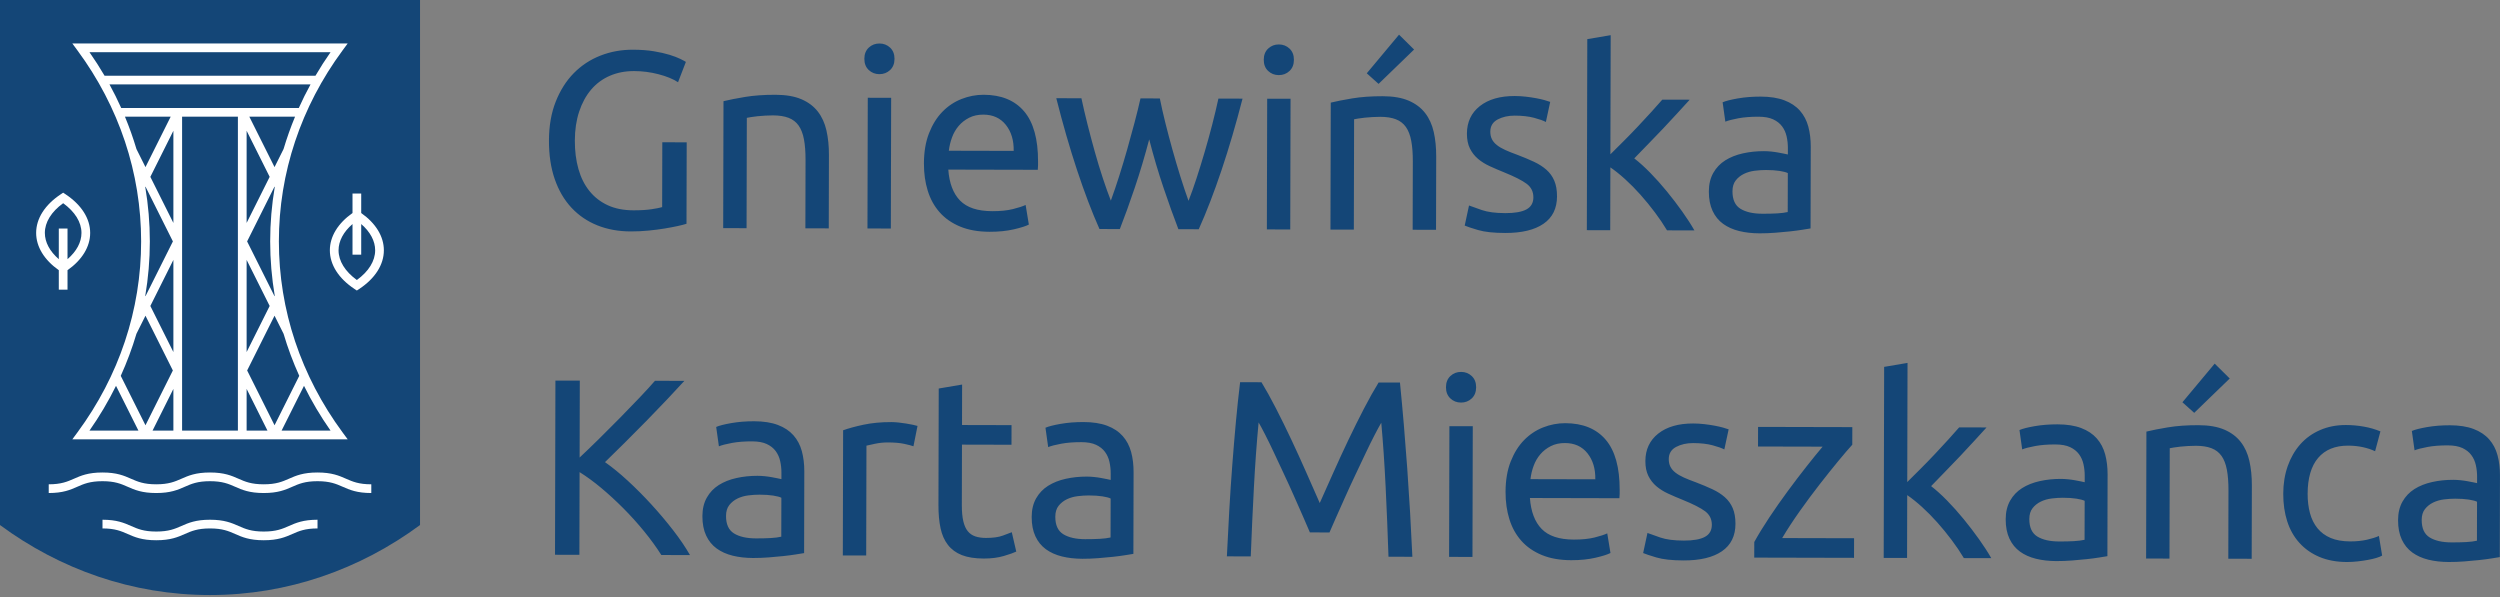
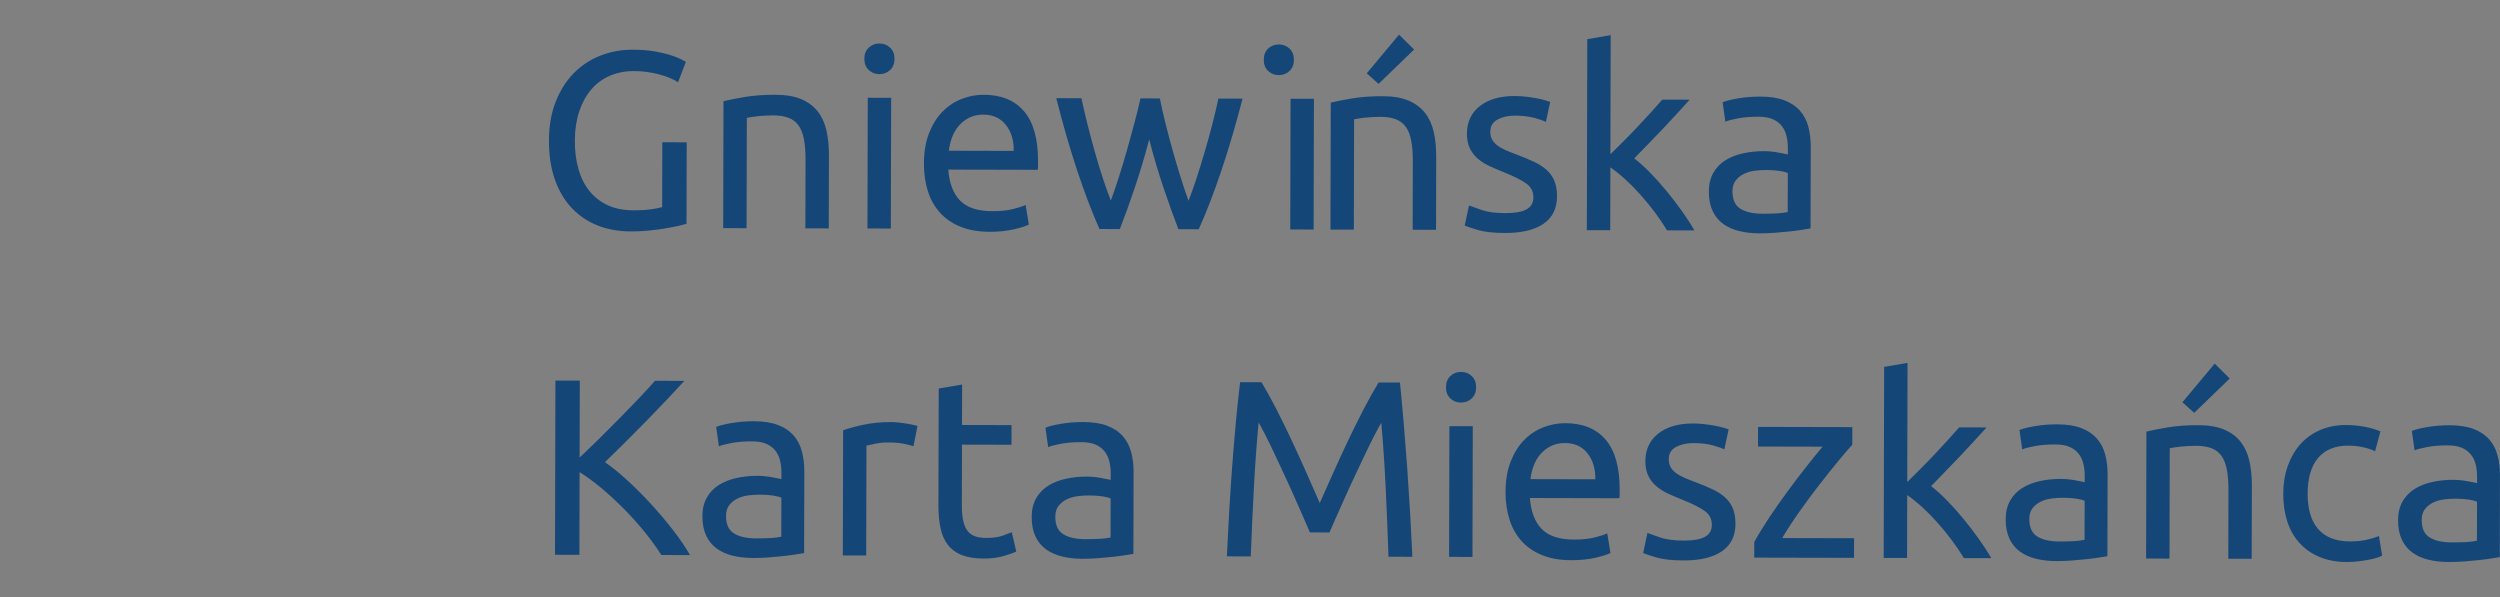
<svg xmlns="http://www.w3.org/2000/svg" width="100%" height="100%" viewBox="0 0 590 141" version="1.1" xml:space="preserve" style="fill-rule:evenodd;clip-rule:evenodd;stroke-linejoin:round;stroke-miterlimit:2;">
  <rect x="0" y="0" width="590" height="141" fill="#808080" stroke="none" />
  <g>
-     <path d="M156.306,33.576l5.754,0.014l-0.046,19.219c-0.475,0.157 -1.157,0.334 -2.047,0.529c-0.891,0.196 -1.919,0.391 -3.086,0.586c-1.168,0.195 -2.443,0.36 -3.828,0.495c-1.384,0.136 -2.788,0.201 -4.212,0.198c-2.887,-0.007 -5.516,-0.487 -7.886,-1.442c-2.371,-0.955 -4.404,-2.344 -6.1,-4.167c-1.697,-1.823 -3.006,-4.061 -3.929,-6.713c-0.923,-2.651 -1.381,-5.698 -1.373,-9.138c0.008,-3.441 0.54,-6.494 1.594,-9.161c1.054,-2.667 2.473,-4.908 4.257,-6.723c1.784,-1.815 3.873,-3.194 6.268,-4.138c2.395,-0.943 4.957,-1.412 7.686,-1.405c1.858,0.004 3.509,0.127 4.952,0.367c1.443,0.241 2.678,0.521 3.706,0.84c1.027,0.318 1.867,0.637 2.518,0.955c0.652,0.318 1.096,0.556 1.333,0.715l-1.85,4.8c-1.145,-0.754 -2.666,-1.38 -4.563,-1.879c-1.897,-0.499 -3.834,-0.751 -5.812,-0.755c-2.096,-0.005 -4.005,0.366 -5.727,1.113c-1.722,0.748 -3.188,1.832 -4.397,3.252c-1.21,1.421 -2.153,3.149 -2.83,5.184c-0.677,2.035 -1.019,4.318 -1.025,6.849c-0.006,2.452 0.276,4.687 0.845,6.706c0.568,2.018 1.434,3.75 2.597,5.196c1.164,1.446 2.604,2.567 4.323,3.362c1.718,0.795 3.744,1.195 6.077,1.201c1.661,0.004 3.075,-0.082 4.242,-0.257c1.167,-0.175 2.008,-0.341 2.523,-0.498l0.036,-15.305Zm14.438,-9.694c1.266,-0.314 2.947,-0.646 5.044,-0.997c2.097,-0.351 4.51,-0.523 7.238,-0.517c2.452,0.006 4.488,0.357 6.108,1.053c1.62,0.696 2.913,1.668 3.878,2.916c0.966,1.248 1.645,2.742 2.036,4.483c0.392,1.741 0.585,3.66 0.58,5.756l-0.041,17.321l-5.517,-0.013l0.038,-16.135c0.005,-1.898 -0.12,-3.52 -0.374,-4.865c-0.253,-1.345 -0.676,-2.434 -1.267,-3.266c-0.592,-0.832 -1.381,-1.437 -2.369,-1.815c-0.988,-0.378 -2.213,-0.568 -3.676,-0.572c-0.593,-0.001 -1.207,0.017 -1.839,0.055c-0.633,0.038 -1.236,0.086 -1.81,0.144c-0.574,0.058 -1.088,0.126 -1.543,0.204c-0.455,0.078 -0.781,0.137 -0.979,0.176l-0.062,26.041l-5.516,-0.013l0.071,-29.956Zm39.495,30.05l-5.517,-0.013l0.073,-30.847l5.517,0.013l-0.073,30.847Zm-2.702,-36.429c-0.988,-0.003 -1.828,-0.331 -2.519,-0.985c-0.69,-0.654 -1.034,-1.535 -1.031,-2.642c0.002,-1.108 0.35,-1.987 1.044,-2.638c0.693,-0.65 1.535,-0.975 2.523,-0.972c0.989,0.002 1.829,0.33 2.519,0.984c0.691,0.655 1.035,1.535 1.032,2.643c-0.003,1.107 -0.351,1.986 -1.044,2.637c-0.694,0.651 -1.535,0.975 -2.524,0.973Zm10.509,21.083c0.007,-2.728 0.408,-5.11 1.204,-7.145c0.795,-2.035 1.847,-3.723 3.156,-5.064c1.308,-1.342 2.813,-2.347 4.515,-3.015c1.702,-0.668 3.443,-1 5.223,-0.996c4.152,0.01 7.332,1.312 9.541,3.908c2.208,2.595 3.306,6.543 3.294,11.842l-0.002,0.919c-0.001,0.376 -0.022,0.722 -0.062,1.038l-21.118,-0.049c0.23,3.203 1.153,5.638 2.771,7.302c1.617,1.665 4.146,2.502 7.587,2.51c1.938,0.004 3.569,-0.16 4.895,-0.493c1.326,-0.333 2.325,-0.657 2.998,-0.971l0.76,4.628c-0.673,0.355 -1.85,0.728 -3.532,1.119c-1.682,0.392 -3.59,0.585 -5.726,0.58c-2.689,-0.007 -5.011,-0.417 -6.967,-1.233c-1.956,-0.815 -3.565,-1.936 -4.827,-3.363c-1.262,-1.427 -2.197,-3.119 -2.805,-5.078c-0.609,-1.959 -0.91,-4.105 -0.905,-6.439Zm21.185,-2.975c0.045,-2.491 -0.573,-4.539 -1.854,-6.144c-1.282,-1.605 -3.05,-2.41 -5.304,-2.415c-1.265,-0.003 -2.383,0.241 -3.353,0.734c-0.97,0.492 -1.792,1.132 -2.466,1.922c-0.675,0.789 -1.201,1.697 -1.579,2.725c-0.378,1.027 -0.628,2.074 -0.749,3.142l15.305,0.036Zm38.87,18.481c-1.1,-2.85 -2.269,-6.105 -3.506,-9.766c-1.237,-3.661 -2.365,-7.47 -3.384,-11.427c-1.038,3.952 -2.174,7.755 -3.408,11.411c-1.235,3.655 -2.409,6.905 -3.523,9.749l-4.805,-0.011c-1.81,-4.077 -3.578,-8.728 -5.306,-13.953c-1.728,-5.224 -3.356,-10.863 -4.884,-16.918l5.932,0.015c0.391,1.859 0.861,3.877 1.41,6.054c0.548,2.176 1.126,4.352 1.734,6.529c0.608,2.176 1.246,4.274 1.913,6.292c0.668,2.019 1.296,3.78 1.886,5.284c0.677,-1.857 1.344,-3.823 2.001,-5.897c0.658,-2.075 1.285,-4.17 1.884,-6.284c0.598,-2.114 1.166,-4.189 1.705,-6.224c0.539,-2.036 1.008,-3.943 1.407,-5.722l4.568,0.011c0.352,1.781 0.782,3.69 1.292,5.728c0.509,2.038 1.058,4.115 1.646,6.232c0.588,2.117 1.206,4.215 1.854,6.293c0.647,2.077 1.305,4.046 1.973,5.907c0.597,-1.502 1.224,-3.26 1.881,-5.275c0.657,-2.016 1.305,-4.11 1.943,-6.284c0.638,-2.173 1.236,-4.347 1.795,-6.521c0.558,-2.174 1.038,-4.189 1.438,-6.047l5.694,0.013c-1.556,6.047 -3.211,11.679 -4.963,16.895c-1.753,5.216 -3.543,9.859 -5.372,13.928l-4.805,-0.012Zm26.398,0.063l-5.517,-0.013l0.073,-30.847l5.516,0.013l-0.072,30.847Zm-2.702,-36.429c-0.989,-0.003 -1.829,-0.331 -2.519,-0.985c-0.691,-0.654 -1.035,-1.535 -1.032,-2.642c0.003,-1.108 0.351,-1.987 1.044,-2.638c0.694,-0.651 1.535,-0.975 2.524,-0.973c0.988,0.003 1.828,0.331 2.519,0.985c0.69,0.654 1.034,1.535 1.031,2.642c-0.002,1.108 -0.35,1.987 -1.044,2.638c-0.694,0.651 -1.535,0.975 -2.523,0.973Zm12.264,6.494c1.266,-0.313 2.947,-0.645 5.044,-0.996c2.097,-0.351 4.51,-0.523 7.238,-0.517c2.452,0.006 4.488,0.357 6.108,1.053c1.62,0.696 2.913,1.668 3.879,2.916c0.966,1.248 1.644,2.742 2.036,4.483c0.391,1.741 0.584,3.659 0.579,5.755l-0.041,17.322l-5.517,-0.013l0.039,-16.135c0.004,-1.898 -0.121,-3.52 -0.375,-4.865c-0.253,-1.346 -0.676,-2.434 -1.267,-3.266c-0.591,-0.832 -1.381,-1.437 -2.369,-1.815c-0.987,-0.378 -2.213,-0.569 -3.676,-0.572c-0.593,-0.001 -1.206,0.017 -1.839,0.055c-0.633,0.038 -1.236,0.086 -1.81,0.144c-0.573,0.058 -1.088,0.126 -1.543,0.204c-0.455,0.078 -0.781,0.136 -0.979,0.176l-0.061,26.041l-5.517,-0.013l0.071,-29.957Zm19.664,-12.529l-8.383,8.107l-2.782,-2.498l7.614,-9.117l3.551,3.508Zm21.502,38.609c2.254,0.005 3.925,-0.287 5.014,-0.878c1.089,-0.591 1.635,-1.538 1.638,-2.843c0.003,-1.345 -0.528,-2.414 -1.594,-3.208c-1.066,-0.793 -2.823,-1.687 -5.273,-2.681c-1.185,-0.478 -2.321,-0.965 -3.407,-1.462c-1.087,-0.497 -2.025,-1.082 -2.814,-1.756c-0.789,-0.675 -1.42,-1.487 -1.893,-2.437c-0.472,-0.95 -0.706,-2.117 -0.703,-3.502c0.006,-2.728 1.02,-4.891 3.041,-6.488c2.02,-1.597 4.771,-2.391 8.251,-2.383c0.87,0.002 1.74,0.054 2.609,0.155c0.87,0.1 1.681,0.221 2.432,0.361c0.751,0.14 1.413,0.29 1.986,0.45c0.573,0.159 1.018,0.299 1.334,0.418l-1.02,4.743c-0.592,-0.317 -1.521,-0.646 -2.786,-0.985c-1.264,-0.339 -2.787,-0.511 -4.566,-0.515c-1.543,-0.004 -2.888,0.3 -4.036,0.91c-1.148,0.61 -1.724,1.568 -1.727,2.873c-0.002,0.672 0.125,1.266 0.381,1.78c0.256,0.515 0.65,0.981 1.183,1.397c0.533,0.417 1.195,0.804 1.985,1.162c0.79,0.357 1.738,0.735 2.844,1.134c1.462,0.557 2.766,1.103 3.912,1.64c1.145,0.537 2.123,1.162 2.932,1.876c0.809,0.713 1.429,1.575 1.862,2.584c0.433,1.01 0.647,2.246 0.644,3.709c-0.007,2.848 -1.07,5.001 -3.189,6.459c-2.119,1.458 -5.136,2.183 -9.052,2.173c-2.728,-0.006 -4.863,-0.239 -6.404,-0.697c-1.542,-0.458 -2.589,-0.807 -3.142,-1.046l1.02,-4.743c0.632,0.239 1.639,0.597 3.022,1.075c1.383,0.478 3.222,0.72 5.516,0.725Zm30.461,-12.919c1.185,0.912 2.438,2.042 3.759,3.39c1.322,1.348 2.623,2.804 3.905,4.369c1.282,1.565 2.494,3.15 3.637,4.755c1.143,1.604 2.108,3.099 2.896,4.485l-6.466,-0.015c-0.827,-1.386 -1.783,-2.802 -2.867,-4.248c-1.084,-1.446 -2.218,-2.833 -3.401,-4.161c-1.183,-1.328 -2.386,-2.546 -3.61,-3.657c-1.223,-1.11 -2.387,-2.042 -3.493,-2.796l-0.035,14.83l-5.517,-0.013l0.107,-45.083l5.519,-0.936l-0.067,28.117l3.152,-3.136c1.149,-1.144 2.279,-2.308 3.389,-3.492c1.11,-1.184 2.161,-2.318 3.152,-3.403c0.991,-1.086 1.844,-2.043 2.558,-2.871l6.466,0.015c-0.912,0.986 -1.904,2.072 -2.974,3.255c-1.071,1.184 -2.181,2.378 -3.33,3.581c-1.15,1.204 -2.31,2.407 -3.479,3.611c-1.17,1.203 -2.27,2.338 -3.301,3.403Zm29.814,-14.582c2.214,0.005 4.082,0.297 5.603,0.874c1.522,0.577 2.746,1.39 3.672,2.44c0.927,1.051 1.587,2.298 1.979,3.742c0.392,1.445 0.586,3.037 0.582,4.777l-0.046,19.279c-0.475,0.078 -1.137,0.185 -1.988,0.321c-0.85,0.137 -1.81,0.263 -2.878,0.379c-1.068,0.116 -2.225,0.222 -3.471,0.318c-1.246,0.096 -2.482,0.143 -3.708,0.14c-1.74,-0.004 -3.341,-0.186 -4.803,-0.545c-1.463,-0.36 -2.727,-0.926 -3.793,-1.7c-1.066,-0.774 -1.894,-1.794 -2.484,-3.061c-0.59,-1.267 -0.883,-2.79 -0.879,-4.57c0.004,-1.7 0.354,-3.162 1.049,-4.387c0.695,-1.224 1.636,-2.211 2.824,-2.959c1.188,-0.749 2.574,-1.299 4.157,-1.651c1.582,-0.352 3.244,-0.526 4.984,-0.522c0.553,0.001 1.127,0.032 1.72,0.093c0.593,0.06 1.156,0.141 1.69,0.241c0.534,0.1 0.998,0.19 1.393,0.27c0.396,0.08 0.672,0.14 0.83,0.18l0.004,-1.542c0.002,-0.91 -0.095,-1.81 -0.29,-2.7c-0.196,-0.89 -0.55,-1.682 -1.062,-2.375c-0.513,-0.694 -1.214,-1.249 -2.102,-1.666c-0.889,-0.418 -2.045,-0.628 -3.469,-0.631c-1.819,-0.005 -3.411,0.12 -4.776,0.374c-1.365,0.254 -2.384,0.518 -3.057,0.794l-0.642,-4.57c0.713,-0.314 1.9,-0.618 3.562,-0.911c1.661,-0.292 3.461,-0.436 5.399,-0.432Zm0.409,27.644c1.305,0.004 2.462,-0.023 3.47,-0.08c1.009,-0.057 1.85,-0.164 2.522,-0.321l0.022,-9.194c-0.395,-0.199 -1.037,-0.368 -1.927,-0.509c-0.889,-0.141 -1.967,-0.212 -3.232,-0.215c-0.831,-0.002 -1.711,0.055 -2.64,0.171c-0.93,0.117 -1.781,0.362 -2.553,0.736c-0.772,0.374 -1.416,0.886 -1.931,1.538c-0.516,0.651 -0.775,1.511 -0.778,2.578c-0.004,1.978 0.625,3.353 1.889,4.128c1.263,0.774 2.983,1.163 5.158,1.168Zm-254.4,39.444c-1.229,1.342 -2.616,2.831 -4.162,4.469c-1.547,1.637 -3.162,3.314 -4.847,5.031c-1.685,1.716 -3.36,3.403 -5.025,5.06c-1.664,1.657 -3.23,3.195 -4.697,4.616c1.698,1.19 3.494,2.657 5.388,4.402c1.894,1.745 3.748,3.608 5.563,5.589c1.814,1.982 3.52,4.003 5.117,6.063c1.597,2.06 2.927,4.021 3.99,5.882l-6.762,-0.016c-1.182,-1.861 -2.542,-3.733 -4.08,-5.615c-1.538,-1.882 -3.165,-3.686 -4.881,-5.41c-1.717,-1.724 -3.453,-3.32 -5.209,-4.788c-1.757,-1.467 -3.464,-2.717 -5.123,-3.749l-0.046,19.516l-5.754,-0.013l0.097,-41.109l5.754,0.014l-0.043,18.152c1.388,-1.302 2.914,-2.772 4.579,-4.409c1.664,-1.637 3.309,-3.284 4.935,-4.941c1.625,-1.658 3.161,-3.246 4.608,-4.765c1.447,-1.519 2.667,-2.851 3.658,-3.995l6.94,0.016Zm16.469,9.53c2.215,0.005 4.083,0.297 5.604,0.874c1.521,0.577 2.745,1.39 3.672,2.44c0.927,1.051 1.586,2.298 1.978,3.742c0.392,1.445 0.586,3.037 0.582,4.777l-0.045,19.279c-0.475,0.078 -1.138,0.185 -1.988,0.321c-0.851,0.137 -1.81,0.263 -2.878,0.379c-1.068,0.116 -2.225,0.222 -3.471,0.318c-1.246,0.096 -2.482,0.143 -3.708,0.14c-1.74,-0.004 -3.341,-0.186 -4.804,-0.545c-1.462,-0.36 -2.726,-0.926 -3.792,-1.7c-1.066,-0.774 -1.894,-1.794 -2.485,-3.061c-0.59,-1.267 -0.883,-2.79 -0.879,-4.57c0.004,-1.7 0.354,-3.162 1.049,-4.387c0.695,-1.224 1.636,-2.211 2.825,-2.959c1.188,-0.749 2.573,-1.299 4.156,-1.651c1.583,-0.352 3.244,-0.526 4.984,-0.522c0.554,0.001 1.127,0.032 1.72,0.093c0.593,0.06 1.157,0.141 1.69,0.241c0.534,0.1 0.998,0.19 1.394,0.27c0.395,0.08 0.672,0.14 0.83,0.18l0.003,-1.542c0.002,-0.91 -0.094,-1.81 -0.29,-2.7c-0.196,-0.89 -0.55,-1.682 -1.062,-2.375c-0.513,-0.694 -1.213,-1.249 -2.102,-1.666c-0.889,-0.418 -2.045,-0.628 -3.469,-0.631c-1.819,-0.005 -3.411,0.12 -4.776,0.374c-1.365,0.254 -2.384,0.518 -3.057,0.794l-0.642,-4.57c0.713,-0.314 1.9,-0.618 3.562,-0.911c1.662,-0.292 3.461,-0.436 5.399,-0.432Zm0.409,27.644c1.305,0.004 2.462,-0.023 3.471,-0.08c1.008,-0.057 1.849,-0.164 2.522,-0.321l0.021,-9.194c-0.395,-0.199 -1.037,-0.368 -1.926,-0.509c-0.89,-0.141 -1.967,-0.212 -3.233,-0.215c-0.83,-0.002 -1.71,0.055 -2.64,0.171c-0.93,0.117 -1.781,0.362 -2.553,0.736c-0.772,0.374 -1.415,0.886 -1.931,1.538c-0.516,0.651 -0.775,1.511 -0.777,2.578c-0.005,1.978 0.624,3.353 1.888,4.128c1.264,0.774 2.983,1.163 5.158,1.168Zm31.979,-27.449c0.475,0.002 1.019,0.032 1.632,0.093c0.612,0.061 1.215,0.142 1.808,0.242c0.593,0.1 1.137,0.2 1.631,0.3c0.494,0.1 0.86,0.19 1.097,0.27l-0.961,4.802c-0.434,-0.159 -1.156,-0.348 -2.164,-0.568c-1.008,-0.22 -2.303,-0.332 -3.884,-0.336c-1.029,-0.002 -2.047,0.104 -3.056,0.319c-1.009,0.216 -1.672,0.362 -1.988,0.441l-0.062,25.922l-5.516,-0.013l0.069,-29.541c1.307,-0.471 2.929,-0.912 4.868,-1.323c1.939,-0.411 4.114,-0.613 6.526,-0.608Zm16.668,0.692l11.686,0.028l-0.011,4.627l-11.686,-0.028l-0.034,14.237c-0.003,1.542 0.112,2.818 0.347,3.827c0.235,1.009 0.589,1.801 1.062,2.375c0.473,0.575 1.066,0.982 1.777,1.221c0.711,0.239 1.541,0.359 2.491,0.361c1.661,0.004 2.996,-0.18 4.005,-0.554c1.009,-0.373 1.712,-0.638 2.108,-0.795l1.057,4.57c-0.555,0.275 -1.524,0.619 -2.909,1.031c-1.386,0.412 -2.968,0.616 -4.747,0.612c-2.096,-0.005 -3.826,-0.276 -5.189,-0.814c-1.363,-0.537 -2.459,-1.34 -3.287,-2.41c-0.828,-1.069 -1.408,-2.386 -1.74,-3.949c-0.333,-1.563 -0.497,-3.372 -0.492,-5.429l0.065,-27.524l5.519,-0.936l-0.022,9.55Zm28.653,-0.703c2.215,0.005 4.083,0.296 5.604,0.873c1.521,0.577 2.745,1.391 3.672,2.441c0.927,1.05 1.586,2.298 1.978,3.742c0.392,1.444 0.586,3.037 0.582,4.777l-0.045,19.279c-0.475,0.078 -1.138,0.185 -1.988,0.321c-0.851,0.137 -1.81,0.263 -2.878,0.379c-1.068,0.116 -2.225,0.222 -3.471,0.318c-1.246,0.096 -2.482,0.142 -3.708,0.14c-1.74,-0.005 -3.341,-0.186 -4.804,-0.546c-1.462,-0.359 -2.726,-0.926 -3.792,-1.699c-1.066,-0.774 -1.894,-1.794 -2.484,-3.061c-0.591,-1.267 -0.884,-2.79 -0.879,-4.57c0.004,-1.7 0.353,-3.163 1.048,-4.387c0.695,-1.224 1.637,-2.211 2.825,-2.959c1.188,-0.749 2.573,-1.299 4.156,-1.652c1.583,-0.352 3.244,-0.526 4.984,-0.522c0.554,0.002 1.127,0.033 1.72,0.093c0.593,0.061 1.157,0.141 1.69,0.242c0.534,0.1 0.998,0.19 1.394,0.27c0.395,0.08 0.672,0.14 0.83,0.18l0.003,-1.543c0.003,-0.909 -0.094,-1.809 -0.29,-2.699c-0.195,-0.891 -0.549,-1.682 -1.062,-2.376c-0.512,-0.693 -1.213,-1.248 -2.102,-1.666c-0.889,-0.417 -2.045,-0.627 -3.469,-0.631c-1.819,-0.004 -3.411,0.121 -4.776,0.375c-1.365,0.253 -2.384,0.518 -3.057,0.793l-0.641,-4.569c0.712,-0.315 1.899,-0.618 3.561,-0.911c1.662,-0.293 3.461,-0.437 5.399,-0.432Zm0.409,27.644c1.305,0.003 2.462,-0.024 3.471,-0.081c1.008,-0.057 1.849,-0.163 2.522,-0.32l0.021,-9.195c-0.395,-0.198 -1.037,-0.368 -1.926,-0.508c-0.89,-0.141 -1.967,-0.213 -3.233,-0.216c-0.83,-0.002 -1.71,0.056 -2.64,0.172c-0.93,0.117 -1.78,0.362 -2.552,0.736c-0.772,0.373 -1.416,0.886 -1.932,1.537c-0.516,0.652 -0.775,1.511 -0.777,2.579c-0.005,1.977 0.625,3.353 1.888,4.127c1.264,0.774 2.983,1.164 5.158,1.169Zm53.037,-1.595c-0.394,-0.95 -0.915,-2.157 -1.564,-3.622c-0.649,-1.465 -1.347,-3.048 -2.095,-4.751c-0.747,-1.702 -1.544,-3.454 -2.39,-5.255c-0.846,-1.801 -1.642,-3.504 -2.39,-5.107c-0.748,-1.604 -1.446,-3.039 -2.096,-4.306c-0.649,-1.267 -1.171,-2.237 -1.565,-2.91c-0.446,4.665 -0.814,9.716 -1.103,15.153c-0.29,5.437 -0.54,10.924 -0.751,16.46l-5.636,-0.013c0.167,-3.559 0.354,-7.148 0.56,-10.766c0.206,-3.618 0.442,-7.176 0.707,-10.676c0.266,-3.499 0.55,-6.909 0.855,-10.23c0.304,-3.322 0.638,-6.465 1.001,-9.43l5.042,0.012c1.064,1.743 2.206,3.802 3.426,6.177c1.22,2.376 2.441,4.861 3.66,7.454c1.22,2.593 2.4,5.186 3.541,7.779c1.141,2.593 2.183,4.958 3.127,7.096c0.955,-2.133 2.008,-4.493 3.161,-7.081c1.153,-2.588 2.346,-5.175 3.578,-7.763c1.232,-2.587 2.464,-5.066 3.695,-7.436c1.232,-2.369 2.383,-4.423 3.455,-6.161l5.042,0.012c1.314,13.252 2.29,26.957 2.929,41.116l-5.636,-0.013c-0.184,-5.537 -0.409,-11.025 -0.673,-16.463c-0.264,-5.438 -0.608,-10.491 -1.032,-15.159c-0.397,0.671 -0.923,1.639 -1.578,2.903c-0.656,1.264 -1.361,2.696 -2.117,4.296c-0.755,1.6 -1.56,3.298 -2.414,5.096c-0.855,1.797 -1.659,3.545 -2.415,5.244c-0.755,1.698 -1.461,3.279 -2.117,4.74c-0.656,1.462 -1.183,2.667 -1.581,3.615l-4.626,-0.011Zm38.366,5.786l-5.517,-0.013l0.073,-30.847l5.517,0.013l-0.073,30.847Zm-2.702,-36.429c-0.989,-0.003 -1.828,-0.331 -2.519,-0.985c-0.69,-0.654 -1.034,-1.535 -1.031,-2.642c0.002,-1.108 0.35,-1.987 1.044,-2.638c0.693,-0.651 1.535,-0.975 2.523,-0.972c0.989,0.002 1.829,0.33 2.519,0.984c0.691,0.654 1.035,1.535 1.032,2.642c-0.003,1.108 -0.351,1.987 -1.044,2.638c-0.694,0.651 -1.535,0.975 -2.524,0.973Zm10.509,21.083c0.007,-2.729 0.408,-5.11 1.204,-7.145c0.795,-2.035 1.847,-3.723 3.156,-5.065c1.308,-1.341 2.813,-2.346 4.515,-3.014c1.702,-0.668 3.443,-1.001 5.223,-0.996c4.152,0.01 7.332,1.312 9.541,3.908c2.208,2.595 3.306,6.543 3.294,11.842l-0.002,0.919c-0.001,0.376 -0.022,0.722 -0.062,1.038l-21.118,-0.05c0.23,3.204 1.153,5.639 2.771,7.303c1.617,1.665 4.146,2.502 7.587,2.51c1.938,0.004 3.569,-0.16 4.895,-0.493c1.326,-0.333 2.325,-0.657 2.998,-0.972l0.76,4.629c-0.673,0.355 -1.85,0.727 -3.532,1.119c-1.682,0.391 -3.59,0.585 -5.726,0.58c-2.689,-0.007 -5.011,-0.418 -6.967,-1.233c-1.956,-0.815 -3.565,-1.936 -4.827,-3.363c-1.262,-1.427 -2.197,-3.119 -2.805,-5.078c-0.609,-1.959 -0.91,-4.106 -0.905,-6.439Zm21.185,-2.975c0.045,-2.491 -0.573,-4.539 -1.854,-6.144c-1.282,-1.605 -3.05,-2.41 -5.304,-2.415c-1.265,-0.003 -2.383,0.241 -3.353,0.733c-0.97,0.492 -1.792,1.133 -2.466,1.922c-0.675,0.79 -1.201,1.698 -1.579,2.725c-0.378,1.028 -0.628,2.075 -0.749,3.143l15.305,0.036Zm20.846,14.464c2.254,0.005 3.926,-0.287 5.015,-0.878c1.089,-0.591 1.635,-1.538 1.638,-2.843c0.003,-1.345 -0.528,-2.414 -1.594,-3.208c-1.066,-0.793 -2.824,-1.687 -5.273,-2.681c-1.186,-0.478 -2.321,-0.965 -3.408,-1.462c-1.086,-0.497 -2.024,-1.082 -2.813,-1.756c-0.79,-0.675 -1.42,-1.487 -1.893,-2.437c-0.472,-0.95 -0.707,-2.117 -0.703,-3.502c0.006,-2.728 1.02,-4.891 3.04,-6.488c2.021,-1.597 4.771,-2.391 8.251,-2.383c0.87,0.002 1.74,0.054 2.61,0.155c0.87,0.1 1.68,0.221 2.431,0.361c0.752,0.14 1.414,0.29 1.987,0.45c0.573,0.159 1.017,0.299 1.333,0.418l-1.019,4.743c-0.593,-0.317 -1.521,-0.646 -2.786,-0.985c-1.265,-0.339 -2.787,-0.511 -4.566,-0.515c-1.543,-0.004 -2.888,0.3 -4.036,0.91c-1.149,0.61 -1.724,1.568 -1.727,2.873c-0.002,0.672 0.125,1.266 0.381,1.78c0.256,0.515 0.65,0.981 1.183,1.397c0.533,0.417 1.194,0.804 1.984,1.162c0.791,0.357 1.739,0.735 2.845,1.133c1.462,0.558 2.766,1.104 3.911,1.641c1.146,0.537 2.123,1.162 2.932,1.876c0.809,0.713 1.43,1.575 1.863,2.584c0.432,1.01 0.647,2.246 0.644,3.709c-0.007,2.848 -1.07,5.001 -3.189,6.459c-2.12,1.458 -5.137,2.183 -9.052,2.173c-2.729,-0.006 -4.863,-0.239 -6.405,-0.697c-1.541,-0.458 -2.588,-0.807 -3.141,-1.046l1.019,-4.743c0.633,0.239 1.64,0.597 3.023,1.075c1.383,0.478 3.222,0.72 5.515,0.725Zm39.798,-22.626c-0.832,0.908 -1.933,2.191 -3.301,3.848c-1.368,1.658 -2.836,3.494 -4.403,5.507c-1.567,2.013 -3.134,4.125 -4.701,6.336c-1.567,2.211 -2.947,4.323 -4.138,6.337l16.966,0.041l-0.011,4.626l-23.55,-0.055l0.008,-3.678c0.954,-1.738 2.125,-3.653 3.514,-5.746c1.389,-2.092 2.847,-4.175 4.375,-6.248c1.527,-2.072 3.015,-4.026 4.463,-5.862c1.447,-1.835 2.707,-3.385 3.777,-4.648l-15.245,-0.036l0.011,-4.627l22.245,0.053l-0.01,4.152Zm18.604,9.773c1.184,0.912 2.437,2.042 3.759,3.39c1.321,1.348 2.623,2.804 3.904,4.369c1.282,1.565 2.494,3.15 3.637,4.755c1.144,1.604 2.109,3.099 2.897,4.485l-6.466,-0.015c-0.828,-1.386 -1.783,-2.802 -2.867,-4.248c-1.084,-1.446 -2.218,-2.833 -3.401,-4.161c-1.184,-1.327 -2.387,-2.546 -3.61,-3.657c-1.224,-1.11 -2.388,-2.042 -3.494,-2.796l-0.035,14.83l-5.516,-0.013l0.106,-45.083l5.519,-0.936l-0.066,28.117l3.151,-3.136c1.15,-1.144 2.279,-2.308 3.39,-3.492c1.11,-1.184 2.16,-2.318 3.152,-3.403c0.991,-1.086 1.843,-2.043 2.557,-2.871l6.466,0.015c-0.912,0.986 -1.903,2.072 -2.974,3.255c-1.07,1.184 -2.18,2.378 -3.33,3.581c-1.15,1.204 -2.309,2.407 -3.479,3.611c-1.169,1.203 -2.269,2.338 -3.3,3.403Zm29.813,-14.582c2.215,0.005 4.083,0.297 5.604,0.874c1.521,0.577 2.745,1.39 3.672,2.44c0.927,1.051 1.586,2.298 1.978,3.742c0.392,1.445 0.586,3.037 0.582,4.777l-0.045,19.279c-0.475,0.078 -1.138,0.185 -1.988,0.322c-0.851,0.136 -1.81,0.262 -2.878,0.378c-1.068,0.116 -2.225,0.222 -3.471,0.318c-1.246,0.096 -2.482,0.143 -3.708,0.14c-1.74,-0.004 -3.341,-0.186 -4.804,-0.545c-1.462,-0.36 -2.726,-0.926 -3.792,-1.7c-1.066,-0.774 -1.894,-1.794 -2.484,-3.061c-0.591,-1.267 -0.884,-2.79 -0.879,-4.57c0.004,-1.7 0.353,-3.162 1.048,-4.387c0.695,-1.224 1.637,-2.211 2.825,-2.959c1.188,-0.749 2.573,-1.299 4.156,-1.651c1.583,-0.352 3.244,-0.526 4.984,-0.522c0.554,0.001 1.127,0.032 1.72,0.093c0.593,0.06 1.157,0.141 1.69,0.241c0.534,0.1 0.998,0.19 1.394,0.27c0.395,0.08 0.672,0.14 0.83,0.18l0.003,-1.542c0.003,-0.91 -0.094,-1.81 -0.29,-2.7c-0.195,-0.89 -0.55,-1.682 -1.062,-2.375c-0.512,-0.694 -1.213,-1.249 -2.102,-1.666c-0.889,-0.418 -2.045,-0.628 -3.469,-0.631c-1.819,-0.005 -3.411,0.12 -4.776,0.374c-1.365,0.254 -2.384,0.518 -3.057,0.794l-0.641,-4.57c0.712,-0.314 1.899,-0.618 3.561,-0.911c1.662,-0.292 3.461,-0.436 5.399,-0.432Zm0.409,27.644c1.305,0.004 2.462,-0.023 3.471,-0.08c1.008,-0.057 1.849,-0.164 2.522,-0.321l0.021,-9.194c-0.395,-0.199 -1.037,-0.368 -1.926,-0.509c-0.89,-0.141 -1.967,-0.212 -3.233,-0.215c-0.83,-0.002 -1.71,0.055 -2.64,0.171c-0.93,0.117 -1.78,0.362 -2.552,0.736c-0.773,0.374 -1.416,0.886 -1.932,1.538c-0.516,0.651 -0.775,1.511 -0.777,2.578c-0.005,1.978 0.625,3.353 1.888,4.128c1.264,0.774 2.983,1.163 5.158,1.168Zm20.586,-25.933c1.267,-0.314 2.948,-0.646 5.045,-0.997c2.097,-0.351 4.51,-0.523 7.238,-0.516c2.452,0.005 4.488,0.356 6.108,1.052c1.62,0.696 2.912,1.668 3.878,2.916c0.966,1.248 1.645,2.742 2.036,4.483c0.392,1.741 0.585,3.66 0.58,5.756l-0.041,17.321l-5.517,-0.013l0.038,-16.135c0.005,-1.898 -0.12,-3.52 -0.374,-4.865c-0.254,-1.345 -0.676,-2.434 -1.267,-3.266c-0.592,-0.831 -1.381,-1.436 -2.369,-1.814c-0.988,-0.378 -2.213,-0.569 -3.676,-0.573c-0.594,-0.001 -1.207,0.017 -1.839,0.055c-0.633,0.038 -1.236,0.086 -1.81,0.144c-0.574,0.058 -1.088,0.126 -1.543,0.204c-0.455,0.078 -0.781,0.137 -0.979,0.176l-0.062,26.041l-5.516,-0.013l0.07,-29.956Zm19.665,-12.53l-8.383,8.107l-2.782,-2.498l7.614,-9.117l3.551,3.508Zm27.719,43.31c-2.491,-0.005 -4.676,-0.406 -6.552,-1.201c-1.877,-0.796 -3.456,-1.907 -4.738,-3.334c-1.282,-1.426 -2.237,-3.119 -2.865,-5.078c-0.628,-1.959 -0.939,-4.125 -0.934,-6.498c0.006,-2.373 0.357,-4.547 1.054,-6.523c0.697,-1.975 1.679,-3.684 2.948,-5.124c1.269,-1.44 2.824,-2.564 4.665,-3.37c1.841,-0.807 3.888,-1.207 6.142,-1.202c1.385,0.003 2.768,0.125 4.152,0.366c1.384,0.24 2.707,0.619 3.972,1.136l-1.257,4.684c-0.83,-0.398 -1.788,-0.716 -2.875,-0.956c-1.087,-0.24 -2.243,-0.361 -3.469,-0.364c-3.085,-0.008 -5.45,0.956 -7.096,2.89c-1.646,1.934 -2.473,4.759 -2.482,8.477c-0.004,1.661 0.181,3.184 0.553,4.569c0.373,1.385 0.963,2.572 1.771,3.563c0.809,0.991 1.845,1.754 3.109,2.291c1.264,0.537 2.806,0.808 4.625,0.812c1.464,0.003 2.789,-0.132 3.976,-0.406c1.187,-0.274 2.117,-0.568 2.79,-0.883l0.76,4.629c-0.317,0.197 -0.772,0.383 -1.366,0.56c-0.593,0.176 -1.266,0.333 -2.018,0.47c-0.751,0.136 -1.552,0.253 -2.403,0.35c-0.85,0.097 -1.671,0.144 -2.462,0.142Zm24.22,-32.272c2.214,0.005 4.082,0.296 5.603,0.873c1.521,0.578 2.746,1.391 3.672,2.441c0.927,1.05 1.587,2.298 1.979,3.742c0.392,1.445 0.586,3.037 0.582,4.777l-0.046,19.279c-0.475,0.078 -1.137,0.185 -1.988,0.321c-0.85,0.137 -1.81,0.263 -2.878,0.379c-1.068,0.116 -2.225,0.222 -3.471,0.318c-1.246,0.096 -2.482,0.143 -3.708,0.14c-1.74,-0.004 -3.341,-0.186 -4.803,-0.545c-1.463,-0.36 -2.727,-0.926 -3.793,-1.7c-1.066,-0.774 -1.894,-1.794 -2.484,-3.061c-0.59,-1.267 -0.883,-2.79 -0.879,-4.57c0.004,-1.7 0.354,-3.163 1.048,-4.387c0.695,-1.224 1.637,-2.211 2.825,-2.959c1.188,-0.749 2.574,-1.299 4.157,-1.651c1.582,-0.353 3.244,-0.527 4.984,-0.522c0.553,0.001 1.127,0.032 1.72,0.093c0.593,0.06 1.156,0.141 1.69,0.241c0.533,0.1 0.998,0.19 1.393,0.27c0.395,0.08 0.672,0.14 0.83,0.18l0.004,-1.542c0.002,-0.91 -0.095,-1.81 -0.29,-2.7c-0.196,-0.89 -0.55,-1.682 -1.063,-2.375c-0.512,-0.694 -1.213,-1.249 -2.101,-1.666c-0.889,-0.418 -2.046,-0.628 -3.469,-0.631c-1.819,-0.005 -3.411,0.12 -4.776,0.374c-1.365,0.254 -2.384,0.518 -3.057,0.793l-0.642,-4.569c0.713,-0.314 1.9,-0.618 3.561,-0.911c1.662,-0.292 3.462,-0.436 5.4,-0.432Zm0.409,27.644c1.305,0.003 2.462,-0.024 3.47,-0.08c1.009,-0.057 1.849,-0.164 2.522,-0.321l0.022,-9.194c-0.395,-0.199 -1.037,-0.369 -1.927,-0.509c-0.889,-0.141 -1.967,-0.212 -3.232,-0.215c-0.831,-0.002 -1.711,0.055 -2.64,0.171c-0.93,0.117 -1.781,0.362 -2.553,0.736c-0.772,0.374 -1.416,0.886 -1.932,1.538c-0.515,0.651 -0.774,1.51 -0.777,2.578c-0.004,1.978 0.625,3.353 1.889,4.127c1.263,0.775 2.983,1.164 5.158,1.169Z" style="fill:#144677;" />
+     <path d="M156.306,33.576l5.754,0.014l-0.046,19.219c-0.475,0.157 -1.157,0.334 -2.047,0.529c-0.891,0.196 -1.919,0.391 -3.086,0.586c-1.168,0.195 -2.443,0.36 -3.828,0.495c-1.384,0.136 -2.788,0.201 -4.212,0.198c-2.887,-0.007 -5.516,-0.487 -7.886,-1.442c-2.371,-0.955 -4.404,-2.344 -6.1,-4.167c-1.697,-1.823 -3.006,-4.061 -3.929,-6.713c-0.923,-2.651 -1.381,-5.698 -1.373,-9.138c0.008,-3.441 0.54,-6.494 1.594,-9.161c1.054,-2.667 2.473,-4.908 4.257,-6.723c1.784,-1.815 3.873,-3.194 6.268,-4.138c2.395,-0.943 4.957,-1.412 7.686,-1.405c1.858,0.004 3.509,0.127 4.952,0.367c1.443,0.241 2.678,0.521 3.706,0.84c1.027,0.318 1.867,0.637 2.518,0.955c0.652,0.318 1.096,0.556 1.333,0.715l-1.85,4.8c-1.145,-0.754 -2.666,-1.38 -4.563,-1.879c-1.897,-0.499 -3.834,-0.751 -5.812,-0.755c-2.096,-0.005 -4.005,0.366 -5.727,1.113c-1.722,0.748 -3.188,1.832 -4.397,3.252c-1.21,1.421 -2.153,3.149 -2.83,5.184c-0.677,2.035 -1.019,4.318 -1.025,6.849c-0.006,2.452 0.276,4.687 0.845,6.706c0.568,2.018 1.434,3.75 2.597,5.196c1.164,1.446 2.604,2.567 4.323,3.362c1.718,0.795 3.744,1.195 6.077,1.201c1.661,0.004 3.075,-0.082 4.242,-0.257c1.167,-0.175 2.008,-0.341 2.523,-0.498l0.036,-15.305Zm14.438,-9.694c1.266,-0.314 2.947,-0.646 5.044,-0.997c2.097,-0.351 4.51,-0.523 7.238,-0.517c2.452,0.006 4.488,0.357 6.108,1.053c1.62,0.696 2.913,1.668 3.878,2.916c0.966,1.248 1.645,2.742 2.036,4.483c0.392,1.741 0.585,3.66 0.58,5.756l-0.041,17.321l-5.517,-0.013l0.038,-16.135c0.005,-1.898 -0.12,-3.52 -0.374,-4.865c-0.253,-1.345 -0.676,-2.434 -1.267,-3.266c-0.592,-0.832 -1.381,-1.437 -2.369,-1.815c-0.988,-0.378 -2.213,-0.568 -3.676,-0.572c-0.593,-0.001 -1.207,0.017 -1.839,0.055c-0.633,0.038 -1.236,0.086 -1.81,0.144c-0.574,0.058 -1.088,0.126 -1.543,0.204c-0.455,0.078 -0.781,0.137 -0.979,0.176l-0.062,26.041l-5.516,-0.013l0.071,-29.956Zm39.495,30.05l-5.517,-0.013l0.073,-30.847l5.517,0.013l-0.073,30.847Zm-2.702,-36.429c-0.988,-0.003 -1.828,-0.331 -2.519,-0.985c-0.69,-0.654 -1.034,-1.535 -1.031,-2.642c0.002,-1.108 0.35,-1.987 1.044,-2.638c0.693,-0.65 1.535,-0.975 2.523,-0.972c0.989,0.002 1.829,0.33 2.519,0.984c0.691,0.655 1.035,1.535 1.032,2.643c-0.003,1.107 -0.351,1.986 -1.044,2.637c-0.694,0.651 -1.535,0.975 -2.524,0.973Zm10.509,21.083c0.007,-2.728 0.408,-5.11 1.204,-7.145c0.795,-2.035 1.847,-3.723 3.156,-5.064c1.308,-1.342 2.813,-2.347 4.515,-3.015c1.702,-0.668 3.443,-1 5.223,-0.996c4.152,0.01 7.332,1.312 9.541,3.908c2.208,2.595 3.306,6.543 3.294,11.842l-0.002,0.919c-0.001,0.376 -0.022,0.722 -0.062,1.038l-21.118,-0.049c0.23,3.203 1.153,5.638 2.771,7.302c1.617,1.665 4.146,2.502 7.587,2.51c1.938,0.004 3.569,-0.16 4.895,-0.493c1.326,-0.333 2.325,-0.657 2.998,-0.971l0.76,4.628c-0.673,0.355 -1.85,0.728 -3.532,1.119c-1.682,0.392 -3.59,0.585 -5.726,0.58c-2.689,-0.007 -5.011,-0.417 -6.967,-1.233c-1.956,-0.815 -3.565,-1.936 -4.827,-3.363c-1.262,-1.427 -2.197,-3.119 -2.805,-5.078c-0.609,-1.959 -0.91,-4.105 -0.905,-6.439Zm21.185,-2.975c0.045,-2.491 -0.573,-4.539 -1.854,-6.144c-1.282,-1.605 -3.05,-2.41 -5.304,-2.415c-1.265,-0.003 -2.383,0.241 -3.353,0.734c-0.97,0.492 -1.792,1.132 -2.466,1.922c-0.675,0.789 -1.201,1.697 -1.579,2.725c-0.378,1.027 -0.628,2.074 -0.749,3.142l15.305,0.036Zm38.87,18.481c-1.1,-2.85 -2.269,-6.105 -3.506,-9.766c-1.237,-3.661 -2.365,-7.47 -3.384,-11.427c-1.038,3.952 -2.174,7.755 -3.408,11.411c-1.235,3.655 -2.409,6.905 -3.523,9.749l-4.805,-0.011c-1.81,-4.077 -3.578,-8.728 -5.306,-13.953c-1.728,-5.224 -3.356,-10.863 -4.884,-16.918l5.932,0.015c0.391,1.859 0.861,3.877 1.41,6.054c0.548,2.176 1.126,4.352 1.734,6.529c0.608,2.176 1.246,4.274 1.913,6.292c0.668,2.019 1.296,3.78 1.886,5.284c0.677,-1.857 1.344,-3.823 2.001,-5.897c0.658,-2.075 1.285,-4.17 1.884,-6.284c0.598,-2.114 1.166,-4.189 1.705,-6.224c0.539,-2.036 1.008,-3.943 1.407,-5.722l4.568,0.011c0.352,1.781 0.782,3.69 1.292,5.728c0.509,2.038 1.058,4.115 1.646,6.232c0.588,2.117 1.206,4.215 1.854,6.293c0.647,2.077 1.305,4.046 1.973,5.907c0.597,-1.502 1.224,-3.26 1.881,-5.275c0.657,-2.016 1.305,-4.11 1.943,-6.284c0.638,-2.173 1.236,-4.347 1.795,-6.521c0.558,-2.174 1.038,-4.189 1.438,-6.047l5.694,0.013c-1.556,6.047 -3.211,11.679 -4.963,16.895c-1.753,5.216 -3.543,9.859 -5.372,13.928l-4.805,-0.012Zm26.398,0.063l0.073,-30.847l5.516,0.013l-0.072,30.847Zm-2.702,-36.429c-0.989,-0.003 -1.829,-0.331 -2.519,-0.985c-0.691,-0.654 -1.035,-1.535 -1.032,-2.642c0.003,-1.108 0.351,-1.987 1.044,-2.638c0.694,-0.651 1.535,-0.975 2.524,-0.973c0.988,0.003 1.828,0.331 2.519,0.985c0.69,0.654 1.034,1.535 1.031,2.642c-0.002,1.108 -0.35,1.987 -1.044,2.638c-0.694,0.651 -1.535,0.975 -2.523,0.973Zm12.264,6.494c1.266,-0.313 2.947,-0.645 5.044,-0.996c2.097,-0.351 4.51,-0.523 7.238,-0.517c2.452,0.006 4.488,0.357 6.108,1.053c1.62,0.696 2.913,1.668 3.879,2.916c0.966,1.248 1.644,2.742 2.036,4.483c0.391,1.741 0.584,3.659 0.579,5.755l-0.041,17.322l-5.517,-0.013l0.039,-16.135c0.004,-1.898 -0.121,-3.52 -0.375,-4.865c-0.253,-1.346 -0.676,-2.434 -1.267,-3.266c-0.591,-0.832 -1.381,-1.437 -2.369,-1.815c-0.987,-0.378 -2.213,-0.569 -3.676,-0.572c-0.593,-0.001 -1.206,0.017 -1.839,0.055c-0.633,0.038 -1.236,0.086 -1.81,0.144c-0.573,0.058 -1.088,0.126 -1.543,0.204c-0.455,0.078 -0.781,0.136 -0.979,0.176l-0.061,26.041l-5.517,-0.013l0.071,-29.957Zm19.664,-12.529l-8.383,8.107l-2.782,-2.498l7.614,-9.117l3.551,3.508Zm21.502,38.609c2.254,0.005 3.925,-0.287 5.014,-0.878c1.089,-0.591 1.635,-1.538 1.638,-2.843c0.003,-1.345 -0.528,-2.414 -1.594,-3.208c-1.066,-0.793 -2.823,-1.687 -5.273,-2.681c-1.185,-0.478 -2.321,-0.965 -3.407,-1.462c-1.087,-0.497 -2.025,-1.082 -2.814,-1.756c-0.789,-0.675 -1.42,-1.487 -1.893,-2.437c-0.472,-0.95 -0.706,-2.117 -0.703,-3.502c0.006,-2.728 1.02,-4.891 3.041,-6.488c2.02,-1.597 4.771,-2.391 8.251,-2.383c0.87,0.002 1.74,0.054 2.609,0.155c0.87,0.1 1.681,0.221 2.432,0.361c0.751,0.14 1.413,0.29 1.986,0.45c0.573,0.159 1.018,0.299 1.334,0.418l-1.02,4.743c-0.592,-0.317 -1.521,-0.646 -2.786,-0.985c-1.264,-0.339 -2.787,-0.511 -4.566,-0.515c-1.543,-0.004 -2.888,0.3 -4.036,0.91c-1.148,0.61 -1.724,1.568 -1.727,2.873c-0.002,0.672 0.125,1.266 0.381,1.78c0.256,0.515 0.65,0.981 1.183,1.397c0.533,0.417 1.195,0.804 1.985,1.162c0.79,0.357 1.738,0.735 2.844,1.134c1.462,0.557 2.766,1.103 3.912,1.64c1.145,0.537 2.123,1.162 2.932,1.876c0.809,0.713 1.429,1.575 1.862,2.584c0.433,1.01 0.647,2.246 0.644,3.709c-0.007,2.848 -1.07,5.001 -3.189,6.459c-2.119,1.458 -5.136,2.183 -9.052,2.173c-2.728,-0.006 -4.863,-0.239 -6.404,-0.697c-1.542,-0.458 -2.589,-0.807 -3.142,-1.046l1.02,-4.743c0.632,0.239 1.639,0.597 3.022,1.075c1.383,0.478 3.222,0.72 5.516,0.725Zm30.461,-12.919c1.185,0.912 2.438,2.042 3.759,3.39c1.322,1.348 2.623,2.804 3.905,4.369c1.282,1.565 2.494,3.15 3.637,4.755c1.143,1.604 2.108,3.099 2.896,4.485l-6.466,-0.015c-0.827,-1.386 -1.783,-2.802 -2.867,-4.248c-1.084,-1.446 -2.218,-2.833 -3.401,-4.161c-1.183,-1.328 -2.386,-2.546 -3.61,-3.657c-1.223,-1.11 -2.387,-2.042 -3.493,-2.796l-0.035,14.83l-5.517,-0.013l0.107,-45.083l5.519,-0.936l-0.067,28.117l3.152,-3.136c1.149,-1.144 2.279,-2.308 3.389,-3.492c1.11,-1.184 2.161,-2.318 3.152,-3.403c0.991,-1.086 1.844,-2.043 2.558,-2.871l6.466,0.015c-0.912,0.986 -1.904,2.072 -2.974,3.255c-1.071,1.184 -2.181,2.378 -3.33,3.581c-1.15,1.204 -2.31,2.407 -3.479,3.611c-1.17,1.203 -2.27,2.338 -3.301,3.403Zm29.814,-14.582c2.214,0.005 4.082,0.297 5.603,0.874c1.522,0.577 2.746,1.39 3.672,2.44c0.927,1.051 1.587,2.298 1.979,3.742c0.392,1.445 0.586,3.037 0.582,4.777l-0.046,19.279c-0.475,0.078 -1.137,0.185 -1.988,0.321c-0.85,0.137 -1.81,0.263 -2.878,0.379c-1.068,0.116 -2.225,0.222 -3.471,0.318c-1.246,0.096 -2.482,0.143 -3.708,0.14c-1.74,-0.004 -3.341,-0.186 -4.803,-0.545c-1.463,-0.36 -2.727,-0.926 -3.793,-1.7c-1.066,-0.774 -1.894,-1.794 -2.484,-3.061c-0.59,-1.267 -0.883,-2.79 -0.879,-4.57c0.004,-1.7 0.354,-3.162 1.049,-4.387c0.695,-1.224 1.636,-2.211 2.824,-2.959c1.188,-0.749 2.574,-1.299 4.157,-1.651c1.582,-0.352 3.244,-0.526 4.984,-0.522c0.553,0.001 1.127,0.032 1.72,0.093c0.593,0.06 1.156,0.141 1.69,0.241c0.534,0.1 0.998,0.19 1.393,0.27c0.396,0.08 0.672,0.14 0.83,0.18l0.004,-1.542c0.002,-0.91 -0.095,-1.81 -0.29,-2.7c-0.196,-0.89 -0.55,-1.682 -1.062,-2.375c-0.513,-0.694 -1.214,-1.249 -2.102,-1.666c-0.889,-0.418 -2.045,-0.628 -3.469,-0.631c-1.819,-0.005 -3.411,0.12 -4.776,0.374c-1.365,0.254 -2.384,0.518 -3.057,0.794l-0.642,-4.57c0.713,-0.314 1.9,-0.618 3.562,-0.911c1.661,-0.292 3.461,-0.436 5.399,-0.432Zm0.409,27.644c1.305,0.004 2.462,-0.023 3.47,-0.08c1.009,-0.057 1.85,-0.164 2.522,-0.321l0.022,-9.194c-0.395,-0.199 -1.037,-0.368 -1.927,-0.509c-0.889,-0.141 -1.967,-0.212 -3.232,-0.215c-0.831,-0.002 -1.711,0.055 -2.64,0.171c-0.93,0.117 -1.781,0.362 -2.553,0.736c-0.772,0.374 -1.416,0.886 -1.931,1.538c-0.516,0.651 -0.775,1.511 -0.778,2.578c-0.004,1.978 0.625,3.353 1.889,4.128c1.263,0.774 2.983,1.163 5.158,1.168Zm-254.4,39.444c-1.229,1.342 -2.616,2.831 -4.162,4.469c-1.547,1.637 -3.162,3.314 -4.847,5.031c-1.685,1.716 -3.36,3.403 -5.025,5.06c-1.664,1.657 -3.23,3.195 -4.697,4.616c1.698,1.19 3.494,2.657 5.388,4.402c1.894,1.745 3.748,3.608 5.563,5.589c1.814,1.982 3.52,4.003 5.117,6.063c1.597,2.06 2.927,4.021 3.99,5.882l-6.762,-0.016c-1.182,-1.861 -2.542,-3.733 -4.08,-5.615c-1.538,-1.882 -3.165,-3.686 -4.881,-5.41c-1.717,-1.724 -3.453,-3.32 -5.209,-4.788c-1.757,-1.467 -3.464,-2.717 -5.123,-3.749l-0.046,19.516l-5.754,-0.013l0.097,-41.109l5.754,0.014l-0.043,18.152c1.388,-1.302 2.914,-2.772 4.579,-4.409c1.664,-1.637 3.309,-3.284 4.935,-4.941c1.625,-1.658 3.161,-3.246 4.608,-4.765c1.447,-1.519 2.667,-2.851 3.658,-3.995l6.94,0.016Zm16.469,9.53c2.215,0.005 4.083,0.297 5.604,0.874c1.521,0.577 2.745,1.39 3.672,2.44c0.927,1.051 1.586,2.298 1.978,3.742c0.392,1.445 0.586,3.037 0.582,4.777l-0.045,19.279c-0.475,0.078 -1.138,0.185 -1.988,0.321c-0.851,0.137 -1.81,0.263 -2.878,0.379c-1.068,0.116 -2.225,0.222 -3.471,0.318c-1.246,0.096 -2.482,0.143 -3.708,0.14c-1.74,-0.004 -3.341,-0.186 -4.804,-0.545c-1.462,-0.36 -2.726,-0.926 -3.792,-1.7c-1.066,-0.774 -1.894,-1.794 -2.485,-3.061c-0.59,-1.267 -0.883,-2.79 -0.879,-4.57c0.004,-1.7 0.354,-3.162 1.049,-4.387c0.695,-1.224 1.636,-2.211 2.825,-2.959c1.188,-0.749 2.573,-1.299 4.156,-1.651c1.583,-0.352 3.244,-0.526 4.984,-0.522c0.554,0.001 1.127,0.032 1.72,0.093c0.593,0.06 1.157,0.141 1.69,0.241c0.534,0.1 0.998,0.19 1.394,0.27c0.395,0.08 0.672,0.14 0.83,0.18l0.003,-1.542c0.002,-0.91 -0.094,-1.81 -0.29,-2.7c-0.196,-0.89 -0.55,-1.682 -1.062,-2.375c-0.513,-0.694 -1.213,-1.249 -2.102,-1.666c-0.889,-0.418 -2.045,-0.628 -3.469,-0.631c-1.819,-0.005 -3.411,0.12 -4.776,0.374c-1.365,0.254 -2.384,0.518 -3.057,0.794l-0.642,-4.57c0.713,-0.314 1.9,-0.618 3.562,-0.911c1.662,-0.292 3.461,-0.436 5.399,-0.432Zm0.409,27.644c1.305,0.004 2.462,-0.023 3.471,-0.08c1.008,-0.057 1.849,-0.164 2.522,-0.321l0.021,-9.194c-0.395,-0.199 -1.037,-0.368 -1.926,-0.509c-0.89,-0.141 -1.967,-0.212 -3.233,-0.215c-0.83,-0.002 -1.71,0.055 -2.64,0.171c-0.93,0.117 -1.781,0.362 -2.553,0.736c-0.772,0.374 -1.415,0.886 -1.931,1.538c-0.516,0.651 -0.775,1.511 -0.777,2.578c-0.005,1.978 0.624,3.353 1.888,4.128c1.264,0.774 2.983,1.163 5.158,1.168Zm31.979,-27.449c0.475,0.002 1.019,0.032 1.632,0.093c0.612,0.061 1.215,0.142 1.808,0.242c0.593,0.1 1.137,0.2 1.631,0.3c0.494,0.1 0.86,0.19 1.097,0.27l-0.961,4.802c-0.434,-0.159 -1.156,-0.348 -2.164,-0.568c-1.008,-0.22 -2.303,-0.332 -3.884,-0.336c-1.029,-0.002 -2.047,0.104 -3.056,0.319c-1.009,0.216 -1.672,0.362 -1.988,0.441l-0.062,25.922l-5.516,-0.013l0.069,-29.541c1.307,-0.471 2.929,-0.912 4.868,-1.323c1.939,-0.411 4.114,-0.613 6.526,-0.608Zm16.668,0.692l11.686,0.028l-0.011,4.627l-11.686,-0.028l-0.034,14.237c-0.003,1.542 0.112,2.818 0.347,3.827c0.235,1.009 0.589,1.801 1.062,2.375c0.473,0.575 1.066,0.982 1.777,1.221c0.711,0.239 1.541,0.359 2.491,0.361c1.661,0.004 2.996,-0.18 4.005,-0.554c1.009,-0.373 1.712,-0.638 2.108,-0.795l1.057,4.57c-0.555,0.275 -1.524,0.619 -2.909,1.031c-1.386,0.412 -2.968,0.616 -4.747,0.612c-2.096,-0.005 -3.826,-0.276 -5.189,-0.814c-1.363,-0.537 -2.459,-1.34 -3.287,-2.41c-0.828,-1.069 -1.408,-2.386 -1.74,-3.949c-0.333,-1.563 -0.497,-3.372 -0.492,-5.429l0.065,-27.524l5.519,-0.936l-0.022,9.55Zm28.653,-0.703c2.215,0.005 4.083,0.296 5.604,0.873c1.521,0.577 2.745,1.391 3.672,2.441c0.927,1.05 1.586,2.298 1.978,3.742c0.392,1.444 0.586,3.037 0.582,4.777l-0.045,19.279c-0.475,0.078 -1.138,0.185 -1.988,0.321c-0.851,0.137 -1.81,0.263 -2.878,0.379c-1.068,0.116 -2.225,0.222 -3.471,0.318c-1.246,0.096 -2.482,0.142 -3.708,0.14c-1.74,-0.005 -3.341,-0.186 -4.804,-0.546c-1.462,-0.359 -2.726,-0.926 -3.792,-1.699c-1.066,-0.774 -1.894,-1.794 -2.484,-3.061c-0.591,-1.267 -0.884,-2.79 -0.879,-4.57c0.004,-1.7 0.353,-3.163 1.048,-4.387c0.695,-1.224 1.637,-2.211 2.825,-2.959c1.188,-0.749 2.573,-1.299 4.156,-1.652c1.583,-0.352 3.244,-0.526 4.984,-0.522c0.554,0.002 1.127,0.033 1.72,0.093c0.593,0.061 1.157,0.141 1.69,0.242c0.534,0.1 0.998,0.19 1.394,0.27c0.395,0.08 0.672,0.14 0.83,0.18l0.003,-1.543c0.003,-0.909 -0.094,-1.809 -0.29,-2.699c-0.195,-0.891 -0.549,-1.682 -1.062,-2.376c-0.512,-0.693 -1.213,-1.248 -2.102,-1.666c-0.889,-0.417 -2.045,-0.627 -3.469,-0.631c-1.819,-0.004 -3.411,0.121 -4.776,0.375c-1.365,0.253 -2.384,0.518 -3.057,0.793l-0.641,-4.569c0.712,-0.315 1.899,-0.618 3.561,-0.911c1.662,-0.293 3.461,-0.437 5.399,-0.432Zm0.409,27.644c1.305,0.003 2.462,-0.024 3.471,-0.081c1.008,-0.057 1.849,-0.163 2.522,-0.32l0.021,-9.195c-0.395,-0.198 -1.037,-0.368 -1.926,-0.508c-0.89,-0.141 -1.967,-0.213 -3.233,-0.216c-0.83,-0.002 -1.71,0.056 -2.64,0.172c-0.93,0.117 -1.78,0.362 -2.552,0.736c-0.772,0.373 -1.416,0.886 -1.932,1.537c-0.516,0.652 -0.775,1.511 -0.777,2.579c-0.005,1.977 0.625,3.353 1.888,4.127c1.264,0.774 2.983,1.164 5.158,1.169Zm53.037,-1.595c-0.394,-0.95 -0.915,-2.157 -1.564,-3.622c-0.649,-1.465 -1.347,-3.048 -2.095,-4.751c-0.747,-1.702 -1.544,-3.454 -2.39,-5.255c-0.846,-1.801 -1.642,-3.504 -2.39,-5.107c-0.748,-1.604 -1.446,-3.039 -2.096,-4.306c-0.649,-1.267 -1.171,-2.237 -1.565,-2.91c-0.446,4.665 -0.814,9.716 -1.103,15.153c-0.29,5.437 -0.54,10.924 -0.751,16.46l-5.636,-0.013c0.167,-3.559 0.354,-7.148 0.56,-10.766c0.206,-3.618 0.442,-7.176 0.707,-10.676c0.266,-3.499 0.55,-6.909 0.855,-10.23c0.304,-3.322 0.638,-6.465 1.001,-9.43l5.042,0.012c1.064,1.743 2.206,3.802 3.426,6.177c1.22,2.376 2.441,4.861 3.66,7.454c1.22,2.593 2.4,5.186 3.541,7.779c1.141,2.593 2.183,4.958 3.127,7.096c0.955,-2.133 2.008,-4.493 3.161,-7.081c1.153,-2.588 2.346,-5.175 3.578,-7.763c1.232,-2.587 2.464,-5.066 3.695,-7.436c1.232,-2.369 2.383,-4.423 3.455,-6.161l5.042,0.012c1.314,13.252 2.29,26.957 2.929,41.116l-5.636,-0.013c-0.184,-5.537 -0.409,-11.025 -0.673,-16.463c-0.264,-5.438 -0.608,-10.491 -1.032,-15.159c-0.397,0.671 -0.923,1.639 -1.578,2.903c-0.656,1.264 -1.361,2.696 -2.117,4.296c-0.755,1.6 -1.56,3.298 -2.414,5.096c-0.855,1.797 -1.659,3.545 -2.415,5.244c-0.755,1.698 -1.461,3.279 -2.117,4.74c-0.656,1.462 -1.183,2.667 -1.581,3.615l-4.626,-0.011Zm38.366,5.786l-5.517,-0.013l0.073,-30.847l5.517,0.013l-0.073,30.847Zm-2.702,-36.429c-0.989,-0.003 -1.828,-0.331 -2.519,-0.985c-0.69,-0.654 -1.034,-1.535 -1.031,-2.642c0.002,-1.108 0.35,-1.987 1.044,-2.638c0.693,-0.651 1.535,-0.975 2.523,-0.972c0.989,0.002 1.829,0.33 2.519,0.984c0.691,0.654 1.035,1.535 1.032,2.642c-0.003,1.108 -0.351,1.987 -1.044,2.638c-0.694,0.651 -1.535,0.975 -2.524,0.973Zm10.509,21.083c0.007,-2.729 0.408,-5.11 1.204,-7.145c0.795,-2.035 1.847,-3.723 3.156,-5.065c1.308,-1.341 2.813,-2.346 4.515,-3.014c1.702,-0.668 3.443,-1.001 5.223,-0.996c4.152,0.01 7.332,1.312 9.541,3.908c2.208,2.595 3.306,6.543 3.294,11.842l-0.002,0.919c-0.001,0.376 -0.022,0.722 -0.062,1.038l-21.118,-0.05c0.23,3.204 1.153,5.639 2.771,7.303c1.617,1.665 4.146,2.502 7.587,2.51c1.938,0.004 3.569,-0.16 4.895,-0.493c1.326,-0.333 2.325,-0.657 2.998,-0.972l0.76,4.629c-0.673,0.355 -1.85,0.727 -3.532,1.119c-1.682,0.391 -3.59,0.585 -5.726,0.58c-2.689,-0.007 -5.011,-0.418 -6.967,-1.233c-1.956,-0.815 -3.565,-1.936 -4.827,-3.363c-1.262,-1.427 -2.197,-3.119 -2.805,-5.078c-0.609,-1.959 -0.91,-4.106 -0.905,-6.439Zm21.185,-2.975c0.045,-2.491 -0.573,-4.539 -1.854,-6.144c-1.282,-1.605 -3.05,-2.41 -5.304,-2.415c-1.265,-0.003 -2.383,0.241 -3.353,0.733c-0.97,0.492 -1.792,1.133 -2.466,1.922c-0.675,0.79 -1.201,1.698 -1.579,2.725c-0.378,1.028 -0.628,2.075 -0.749,3.143l15.305,0.036Zm20.846,14.464c2.254,0.005 3.926,-0.287 5.015,-0.878c1.089,-0.591 1.635,-1.538 1.638,-2.843c0.003,-1.345 -0.528,-2.414 -1.594,-3.208c-1.066,-0.793 -2.824,-1.687 -5.273,-2.681c-1.186,-0.478 -2.321,-0.965 -3.408,-1.462c-1.086,-0.497 -2.024,-1.082 -2.813,-1.756c-0.79,-0.675 -1.42,-1.487 -1.893,-2.437c-0.472,-0.95 -0.707,-2.117 -0.703,-3.502c0.006,-2.728 1.02,-4.891 3.04,-6.488c2.021,-1.597 4.771,-2.391 8.251,-2.383c0.87,0.002 1.74,0.054 2.61,0.155c0.87,0.1 1.68,0.221 2.431,0.361c0.752,0.14 1.414,0.29 1.987,0.45c0.573,0.159 1.017,0.299 1.333,0.418l-1.019,4.743c-0.593,-0.317 -1.521,-0.646 -2.786,-0.985c-1.265,-0.339 -2.787,-0.511 -4.566,-0.515c-1.543,-0.004 -2.888,0.3 -4.036,0.91c-1.149,0.61 -1.724,1.568 -1.727,2.873c-0.002,0.672 0.125,1.266 0.381,1.78c0.256,0.515 0.65,0.981 1.183,1.397c0.533,0.417 1.194,0.804 1.984,1.162c0.791,0.357 1.739,0.735 2.845,1.133c1.462,0.558 2.766,1.104 3.911,1.641c1.146,0.537 2.123,1.162 2.932,1.876c0.809,0.713 1.43,1.575 1.863,2.584c0.432,1.01 0.647,2.246 0.644,3.709c-0.007,2.848 -1.07,5.001 -3.189,6.459c-2.12,1.458 -5.137,2.183 -9.052,2.173c-2.729,-0.006 -4.863,-0.239 -6.405,-0.697c-1.541,-0.458 -2.588,-0.807 -3.141,-1.046l1.019,-4.743c0.633,0.239 1.64,0.597 3.023,1.075c1.383,0.478 3.222,0.72 5.515,0.725Zm39.798,-22.626c-0.832,0.908 -1.933,2.191 -3.301,3.848c-1.368,1.658 -2.836,3.494 -4.403,5.507c-1.567,2.013 -3.134,4.125 -4.701,6.336c-1.567,2.211 -2.947,4.323 -4.138,6.337l16.966,0.041l-0.011,4.626l-23.55,-0.055l0.008,-3.678c0.954,-1.738 2.125,-3.653 3.514,-5.746c1.389,-2.092 2.847,-4.175 4.375,-6.248c1.527,-2.072 3.015,-4.026 4.463,-5.862c1.447,-1.835 2.707,-3.385 3.777,-4.648l-15.245,-0.036l0.011,-4.627l22.245,0.053l-0.01,4.152Zm18.604,9.773c1.184,0.912 2.437,2.042 3.759,3.39c1.321,1.348 2.623,2.804 3.904,4.369c1.282,1.565 2.494,3.15 3.637,4.755c1.144,1.604 2.109,3.099 2.897,4.485l-6.466,-0.015c-0.828,-1.386 -1.783,-2.802 -2.867,-4.248c-1.084,-1.446 -2.218,-2.833 -3.401,-4.161c-1.184,-1.327 -2.387,-2.546 -3.61,-3.657c-1.224,-1.11 -2.388,-2.042 -3.494,-2.796l-0.035,14.83l-5.516,-0.013l0.106,-45.083l5.519,-0.936l-0.066,28.117l3.151,-3.136c1.15,-1.144 2.279,-2.308 3.39,-3.492c1.11,-1.184 2.16,-2.318 3.152,-3.403c0.991,-1.086 1.843,-2.043 2.557,-2.871l6.466,0.015c-0.912,0.986 -1.903,2.072 -2.974,3.255c-1.07,1.184 -2.18,2.378 -3.33,3.581c-1.15,1.204 -2.309,2.407 -3.479,3.611c-1.169,1.203 -2.269,2.338 -3.3,3.403Zm29.813,-14.582c2.215,0.005 4.083,0.297 5.604,0.874c1.521,0.577 2.745,1.39 3.672,2.44c0.927,1.051 1.586,2.298 1.978,3.742c0.392,1.445 0.586,3.037 0.582,4.777l-0.045,19.279c-0.475,0.078 -1.138,0.185 -1.988,0.322c-0.851,0.136 -1.81,0.262 -2.878,0.378c-1.068,0.116 -2.225,0.222 -3.471,0.318c-1.246,0.096 -2.482,0.143 -3.708,0.14c-1.74,-0.004 -3.341,-0.186 -4.804,-0.545c-1.462,-0.36 -2.726,-0.926 -3.792,-1.7c-1.066,-0.774 -1.894,-1.794 -2.484,-3.061c-0.591,-1.267 -0.884,-2.79 -0.879,-4.57c0.004,-1.7 0.353,-3.162 1.048,-4.387c0.695,-1.224 1.637,-2.211 2.825,-2.959c1.188,-0.749 2.573,-1.299 4.156,-1.651c1.583,-0.352 3.244,-0.526 4.984,-0.522c0.554,0.001 1.127,0.032 1.72,0.093c0.593,0.06 1.157,0.141 1.69,0.241c0.534,0.1 0.998,0.19 1.394,0.27c0.395,0.08 0.672,0.14 0.83,0.18l0.003,-1.542c0.003,-0.91 -0.094,-1.81 -0.29,-2.7c-0.195,-0.89 -0.55,-1.682 -1.062,-2.375c-0.512,-0.694 -1.213,-1.249 -2.102,-1.666c-0.889,-0.418 -2.045,-0.628 -3.469,-0.631c-1.819,-0.005 -3.411,0.12 -4.776,0.374c-1.365,0.254 -2.384,0.518 -3.057,0.794l-0.641,-4.57c0.712,-0.314 1.899,-0.618 3.561,-0.911c1.662,-0.292 3.461,-0.436 5.399,-0.432Zm0.409,27.644c1.305,0.004 2.462,-0.023 3.471,-0.08c1.008,-0.057 1.849,-0.164 2.522,-0.321l0.021,-9.194c-0.395,-0.199 -1.037,-0.368 -1.926,-0.509c-0.89,-0.141 -1.967,-0.212 -3.233,-0.215c-0.83,-0.002 -1.71,0.055 -2.64,0.171c-0.93,0.117 -1.78,0.362 -2.552,0.736c-0.773,0.374 -1.416,0.886 -1.932,1.538c-0.516,0.651 -0.775,1.511 -0.777,2.578c-0.005,1.978 0.625,3.353 1.888,4.128c1.264,0.774 2.983,1.163 5.158,1.168Zm20.586,-25.933c1.267,-0.314 2.948,-0.646 5.045,-0.997c2.097,-0.351 4.51,-0.523 7.238,-0.516c2.452,0.005 4.488,0.356 6.108,1.052c1.62,0.696 2.912,1.668 3.878,2.916c0.966,1.248 1.645,2.742 2.036,4.483c0.392,1.741 0.585,3.66 0.58,5.756l-0.041,17.321l-5.517,-0.013l0.038,-16.135c0.005,-1.898 -0.12,-3.52 -0.374,-4.865c-0.254,-1.345 -0.676,-2.434 -1.267,-3.266c-0.592,-0.831 -1.381,-1.436 -2.369,-1.814c-0.988,-0.378 -2.213,-0.569 -3.676,-0.573c-0.594,-0.001 -1.207,0.017 -1.839,0.055c-0.633,0.038 -1.236,0.086 -1.81,0.144c-0.574,0.058 -1.088,0.126 -1.543,0.204c-0.455,0.078 -0.781,0.137 -0.979,0.176l-0.062,26.041l-5.516,-0.013l0.07,-29.956Zm19.665,-12.53l-8.383,8.107l-2.782,-2.498l7.614,-9.117l3.551,3.508Zm27.719,43.31c-2.491,-0.005 -4.676,-0.406 -6.552,-1.201c-1.877,-0.796 -3.456,-1.907 -4.738,-3.334c-1.282,-1.426 -2.237,-3.119 -2.865,-5.078c-0.628,-1.959 -0.939,-4.125 -0.934,-6.498c0.006,-2.373 0.357,-4.547 1.054,-6.523c0.697,-1.975 1.679,-3.684 2.948,-5.124c1.269,-1.44 2.824,-2.564 4.665,-3.37c1.841,-0.807 3.888,-1.207 6.142,-1.202c1.385,0.003 2.768,0.125 4.152,0.366c1.384,0.24 2.707,0.619 3.972,1.136l-1.257,4.684c-0.83,-0.398 -1.788,-0.716 -2.875,-0.956c-1.087,-0.24 -2.243,-0.361 -3.469,-0.364c-3.085,-0.008 -5.45,0.956 -7.096,2.89c-1.646,1.934 -2.473,4.759 -2.482,8.477c-0.004,1.661 0.181,3.184 0.553,4.569c0.373,1.385 0.963,2.572 1.771,3.563c0.809,0.991 1.845,1.754 3.109,2.291c1.264,0.537 2.806,0.808 4.625,0.812c1.464,0.003 2.789,-0.132 3.976,-0.406c1.187,-0.274 2.117,-0.568 2.79,-0.883l0.76,4.629c-0.317,0.197 -0.772,0.383 -1.366,0.56c-0.593,0.176 -1.266,0.333 -2.018,0.47c-0.751,0.136 -1.552,0.253 -2.403,0.35c-0.85,0.097 -1.671,0.144 -2.462,0.142Zm24.22,-32.272c2.214,0.005 4.082,0.296 5.603,0.873c1.521,0.578 2.746,1.391 3.672,2.441c0.927,1.05 1.587,2.298 1.979,3.742c0.392,1.445 0.586,3.037 0.582,4.777l-0.046,19.279c-0.475,0.078 -1.137,0.185 -1.988,0.321c-0.85,0.137 -1.81,0.263 -2.878,0.379c-1.068,0.116 -2.225,0.222 -3.471,0.318c-1.246,0.096 -2.482,0.143 -3.708,0.14c-1.74,-0.004 -3.341,-0.186 -4.803,-0.545c-1.463,-0.36 -2.727,-0.926 -3.793,-1.7c-1.066,-0.774 -1.894,-1.794 -2.484,-3.061c-0.59,-1.267 -0.883,-2.79 -0.879,-4.57c0.004,-1.7 0.354,-3.163 1.048,-4.387c0.695,-1.224 1.637,-2.211 2.825,-2.959c1.188,-0.749 2.574,-1.299 4.157,-1.651c1.582,-0.353 3.244,-0.527 4.984,-0.522c0.553,0.001 1.127,0.032 1.72,0.093c0.593,0.06 1.156,0.141 1.69,0.241c0.533,0.1 0.998,0.19 1.393,0.27c0.395,0.08 0.672,0.14 0.83,0.18l0.004,-1.542c0.002,-0.91 -0.095,-1.81 -0.29,-2.7c-0.196,-0.89 -0.55,-1.682 -1.063,-2.375c-0.512,-0.694 -1.213,-1.249 -2.101,-1.666c-0.889,-0.418 -2.046,-0.628 -3.469,-0.631c-1.819,-0.005 -3.411,0.12 -4.776,0.374c-1.365,0.254 -2.384,0.518 -3.057,0.793l-0.642,-4.569c0.713,-0.314 1.9,-0.618 3.561,-0.911c1.662,-0.292 3.462,-0.436 5.4,-0.432Zm0.409,27.644c1.305,0.003 2.462,-0.024 3.47,-0.08c1.009,-0.057 1.849,-0.164 2.522,-0.321l0.022,-9.194c-0.395,-0.199 -1.037,-0.369 -1.927,-0.509c-0.889,-0.141 -1.967,-0.212 -3.232,-0.215c-0.831,-0.002 -1.711,0.055 -2.64,0.171c-0.93,0.117 -1.781,0.362 -2.553,0.736c-0.772,0.374 -1.416,0.886 -1.932,1.538c-0.515,0.651 -0.774,1.51 -0.777,2.578c-0.004,1.978 0.625,3.353 1.889,4.127c1.263,0.775 2.983,1.164 5.158,1.169Z" style="fill:#144677;" />
    <g>
-       <path d="M0,0l0,123.908c14.137,10.434 31.2,16.521 49.563,16.521c18.362,0 35.424,-6.087 49.562,-16.521l-0,-123.908l-99.125,0Z" style="fill:#144677;fill-rule:nonzero;" />
-       <path d="M62.243,125.444c2.958,0 4.404,-0.633 5.933,-1.308c1.659,-0.729 3.371,-1.479 6.759,-1.479l-0,2.054c-2.959,-0 -4.4,0.633 -5.934,1.308c-1.654,0.729 -3.371,1.479 -6.758,1.479c-3.388,0 -5.1,-0.75 -6.754,-1.479c-1.529,-0.675 -2.971,-1.308 -5.925,-1.308c-2.959,-0 -4.404,0.633 -5.934,1.308c-1.654,0.729 -3.366,1.479 -6.754,1.479c-3.387,0 -5.1,-0.75 -6.758,-1.479c-1.529,-0.675 -2.971,-1.308 -5.929,-1.308l-0,-2.054c3.387,-0 5.1,0.75 6.758,1.479c1.529,0.675 2.971,1.308 5.929,1.308c2.954,0 4.4,-0.633 5.929,-1.308c1.655,-0.729 3.371,-1.479 6.759,-1.479c3.383,-0 5.096,0.75 6.754,1.479c1.529,0.675 2.971,1.308 5.925,1.308Zm12.684,-13.936c3.391,-0 5.104,0.754 6.762,1.483c1.534,0.671 2.979,1.304 5.938,1.304l-0,2.059c-3.392,-0 -5.104,-0.754 -6.763,-1.484c-1.533,-0.67 -2.979,-1.308 -5.937,-1.308c-2.959,0 -4.404,0.638 -5.934,1.308c-1.654,0.73 -3.37,1.484 -6.758,1.484c-3.387,-0 -5.1,-0.754 -6.754,-1.484c-1.529,-0.67 -2.971,-1.308 -5.925,-1.308c-2.958,0 -4.404,0.638 -5.933,1.308c-1.655,0.73 -3.367,1.484 -6.755,1.484c-3.387,-0 -5.1,-0.754 -6.758,-1.484c-1.529,-0.67 -2.971,-1.308 -5.929,-1.308c-2.954,0 -4.4,0.638 -5.929,1.308c-1.654,0.73 -3.367,1.484 -6.754,1.484l-0,-2.059c2.954,0 4.4,-0.633 5.929,-1.304c1.654,-0.729 3.366,-1.483 6.754,-1.483c3.387,-0 5.1,0.754 6.758,1.483c1.529,0.671 2.971,1.304 5.929,1.304c2.954,0 4.4,-0.633 5.93,-1.304c1.654,-0.729 3.366,-1.483 6.758,-1.483c3.383,-0 5.096,0.754 6.754,1.483c1.525,0.671 2.971,1.304 5.925,1.304c2.958,0 4.404,-0.633 5.933,-1.304c1.654,-0.729 3.371,-1.483 6.759,-1.483Zm-61.05,-47.743c-3.45,-2.433 -5.346,-5.537 -5.346,-8.796c0,-3.4 2.063,-6.637 5.809,-9.121l0.566,-0.375l0.567,0.375c3.746,2.484 5.808,5.721 5.808,9.121c0,3.259 -1.896,6.363 -5.346,8.796l0,4.596l-2.058,-0l0,-4.596Zm1.029,-15.808c-2.791,2.021 -4.321,4.491 -4.321,7.012c0,2.196 1.159,4.346 3.292,6.196l0,-7.225l2.058,0l0,7.225c2.134,-1.85 3.292,-4 3.292,-6.196c0,-2.521 -1.529,-4.991 -4.321,-7.012Zm62.94,11.113c-0,-3.259 1.896,-6.363 5.346,-8.796l-0,-4.596l2.054,-0l-0,4.596c3.45,2.433 5.346,5.537 5.346,8.796c-0,3.4 -2.063,6.637 -5.804,9.12l-0.571,0.375l-0.567,-0.375c-3.746,-2.483 -5.804,-5.72 -5.804,-9.12Zm10.692,-0c-0,-2.192 -1.155,-4.346 -3.292,-6.196l-0,7.225l-2.054,-0l-0,-7.225c-2.138,1.85 -3.292,4.004 -3.292,6.196c0,2.52 1.529,4.991 4.317,7.012c2.791,-2.021 4.321,-4.492 4.321,-7.012Zm-55.23,-2.102c-0,-16.163 -5.196,-31.751 -15.029,-45.071l-1.209,-1.638l64.984,0l-1.209,1.638c-9.829,13.32 -15.029,28.908 -15.029,45.071c0,16.166 5.2,31.749 15.029,45.074l1.209,1.638l-64.984,-0l1.209,-1.638c9.833,-13.325 15.029,-28.908 15.029,-45.075Zm33.146,44.659l11.558,-0c-2.379,-3.396 -4.471,-6.929 -6.267,-10.571l-5.291,10.571Zm-39.075,-10.571c-1.796,3.642 -3.888,7.175 -6.267,10.571l11.558,-0l-5.291,-10.571Zm1.225,-65.575l41.916,-0c0.842,-1.879 1.763,-3.733 2.763,-5.558l-47.442,-0c1,1.825 1.921,3.679 2.763,5.558Zm38.316,9.692c0.771,-2.584 1.675,-5.134 2.713,-7.638l-10.792,0l5.95,11.9l2.129,-4.262Zm-8.591,52.258l6.462,12.929l5.834,-11.662c-1.463,-3.234 -2.7,-6.546 -3.7,-9.925l-2.134,-4.267l-6.462,12.925Zm-0.125,4.35l-0,9.846l4.921,-0l-4.921,-9.846Zm-0,-39.171l5.437,-10.875l-5.437,-10.875l-0,21.75Zm0.116,4.363l6.471,12.937l0.05,-0.108c-0.712,-4.217 -1.079,-8.504 -1.079,-12.834c0,-4.325 0.367,-8.612 1.079,-12.829l-0.05,-0.104l-6.471,12.938Zm-0.116,4.362l-0,21.746l5.437,-10.875l-5.437,-10.871Zm-15.229,-33.8l-0,74.092l13.17,-0l0,-74.092l-13.17,0Zm-2.055,64.246l-4.92,9.846l4.92,-0l0,-9.846Zm-8.72,-13.008c-1,3.379 -2.238,6.691 -3.7,9.925l5.833,11.662l6.462,-12.929l-6.462,-12.925l-2.133,4.267Zm2.133,-39.338l5.95,-11.9l-10.792,0c1.038,2.504 1.946,5.054 2.713,7.638l2.129,4.262Zm1.15,2.3l5.437,10.875l0,-21.75l-5.437,10.875Zm5.321,15.238l-6.471,-12.938l-0.05,0.104c0.712,4.217 1.079,8.504 1.079,12.83c0,4.329 -0.367,8.616 -1.079,12.833l0.05,0.108l6.471,-12.937Zm0.116,26.108l0,-21.746l-5.437,10.871l5.437,10.875Zm33.53,-65.213c1.104,-1.887 2.291,-3.741 3.562,-5.554l-56.9,0c1.271,1.813 2.458,3.667 3.563,5.554l49.775,0Z" style="fill:#fff;" />
-     </g>
+       </g>
  </g>
</svg>